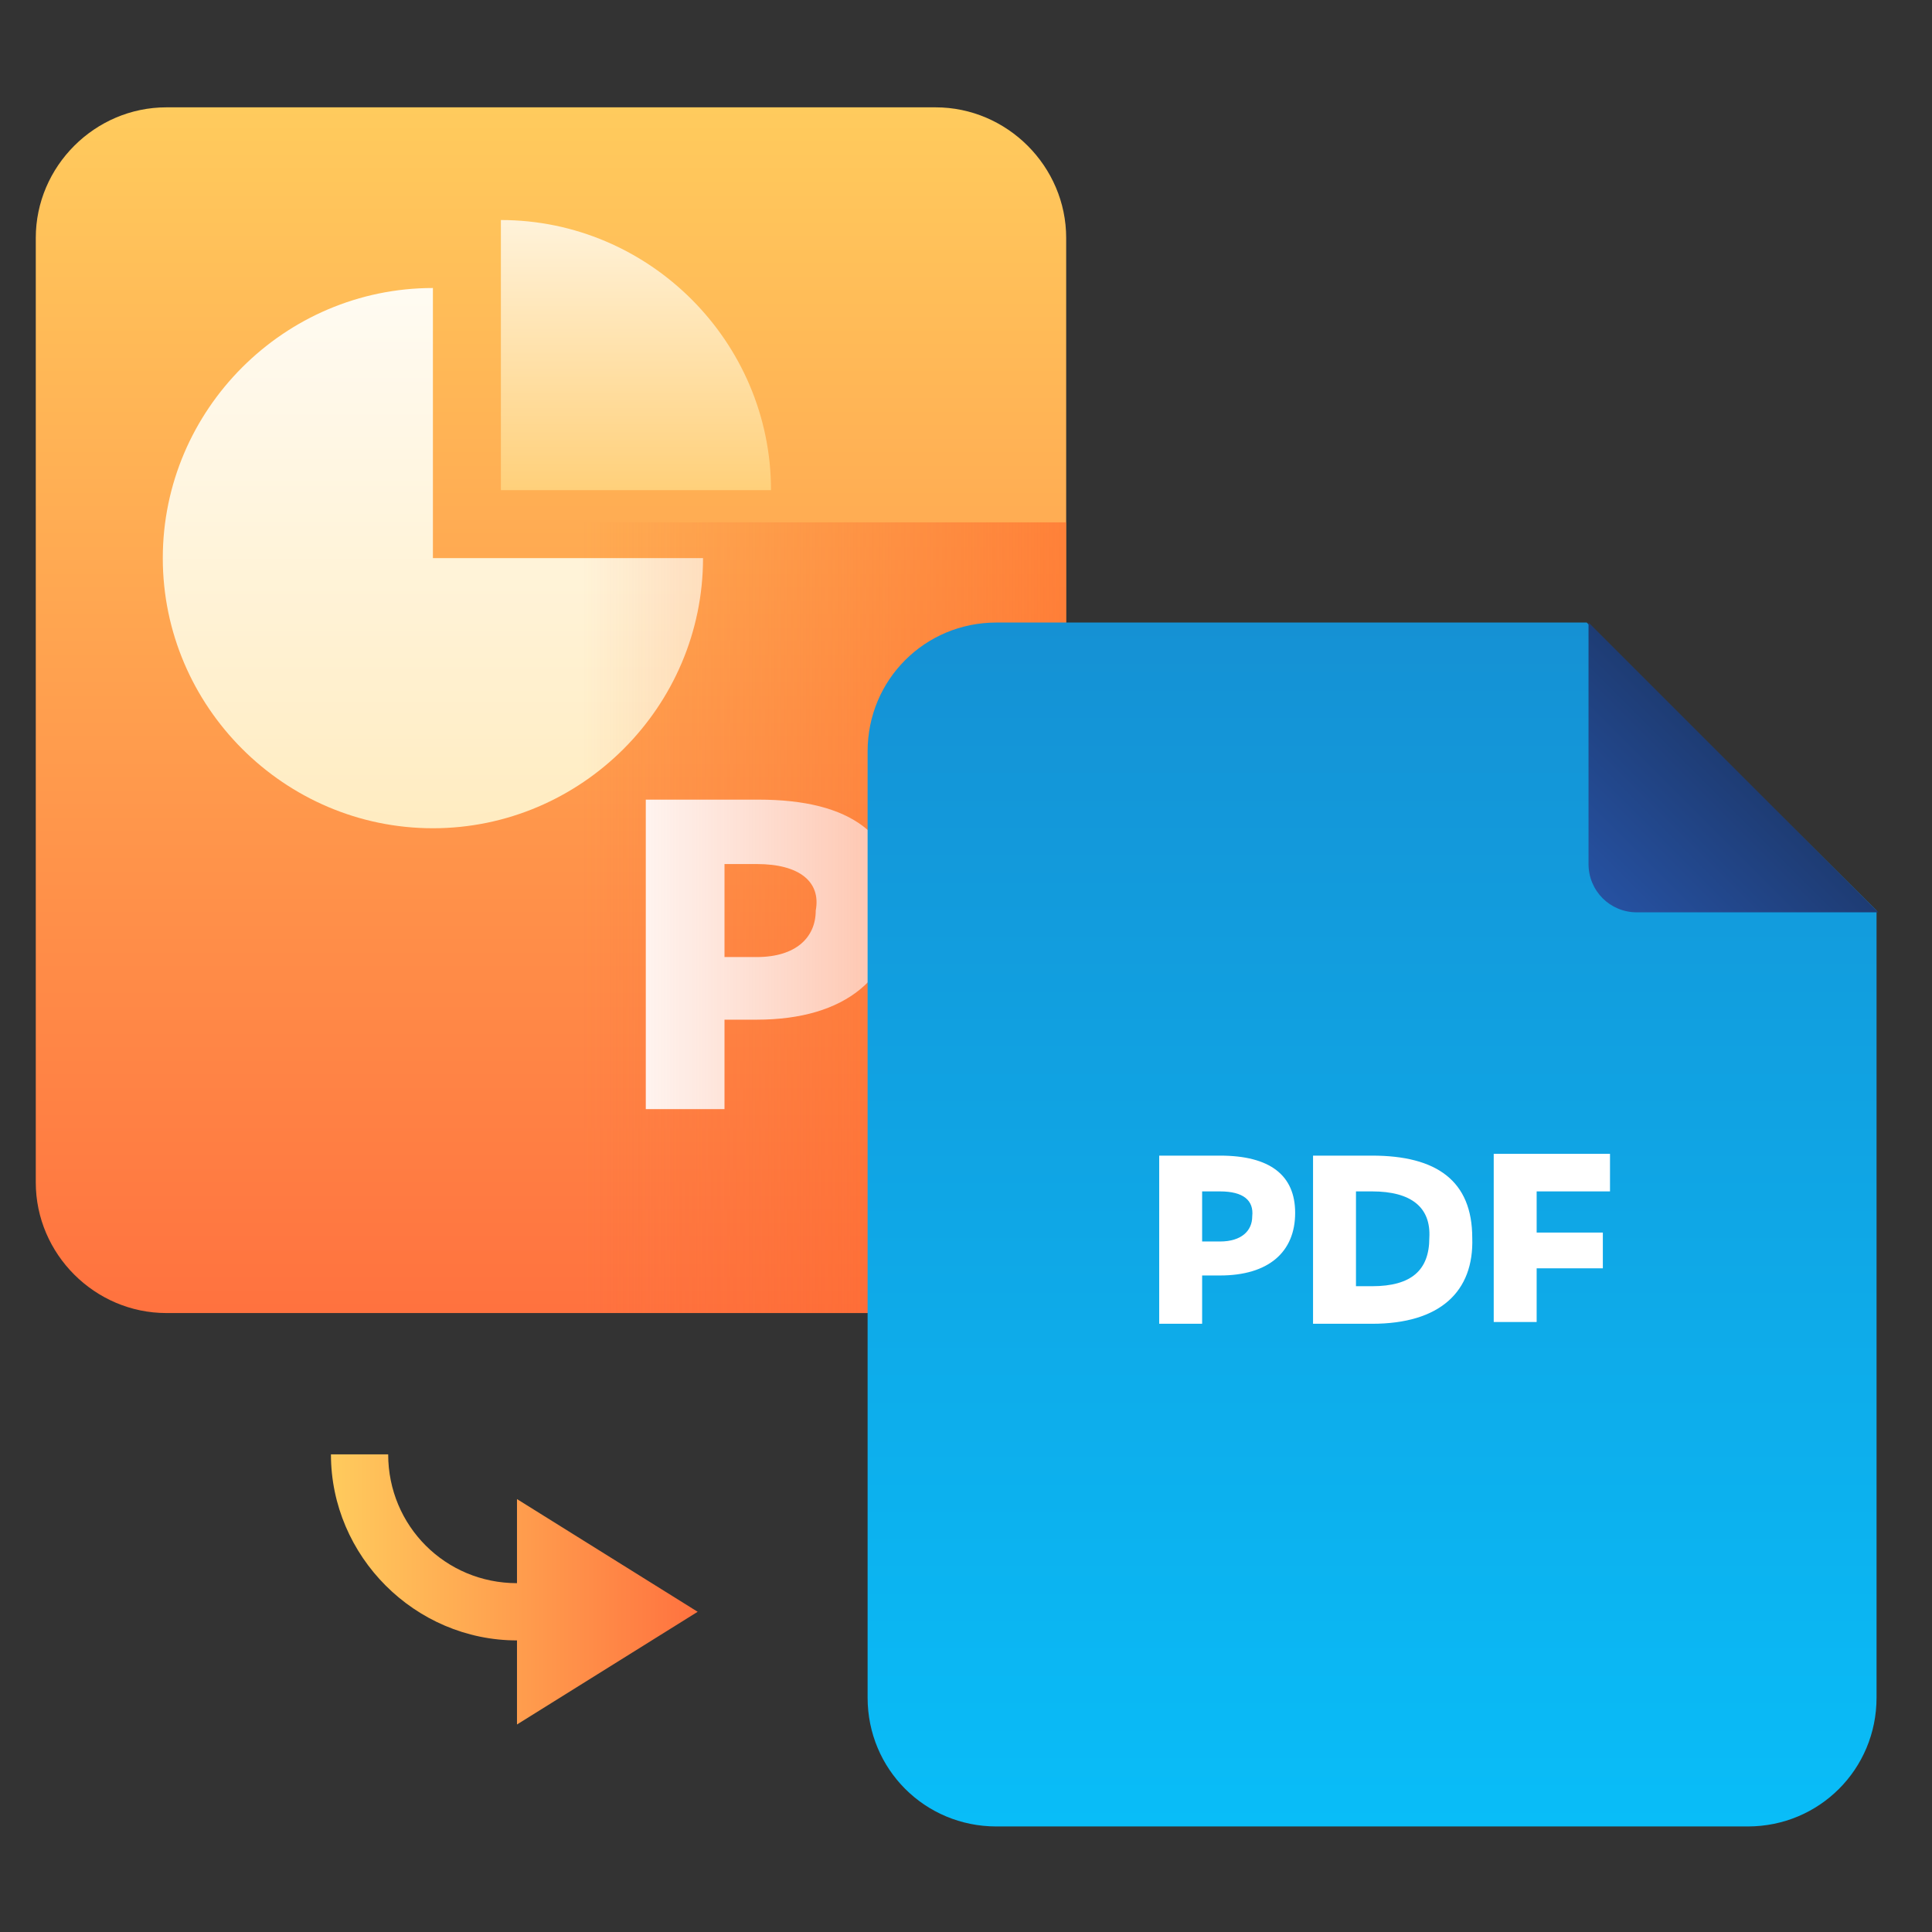
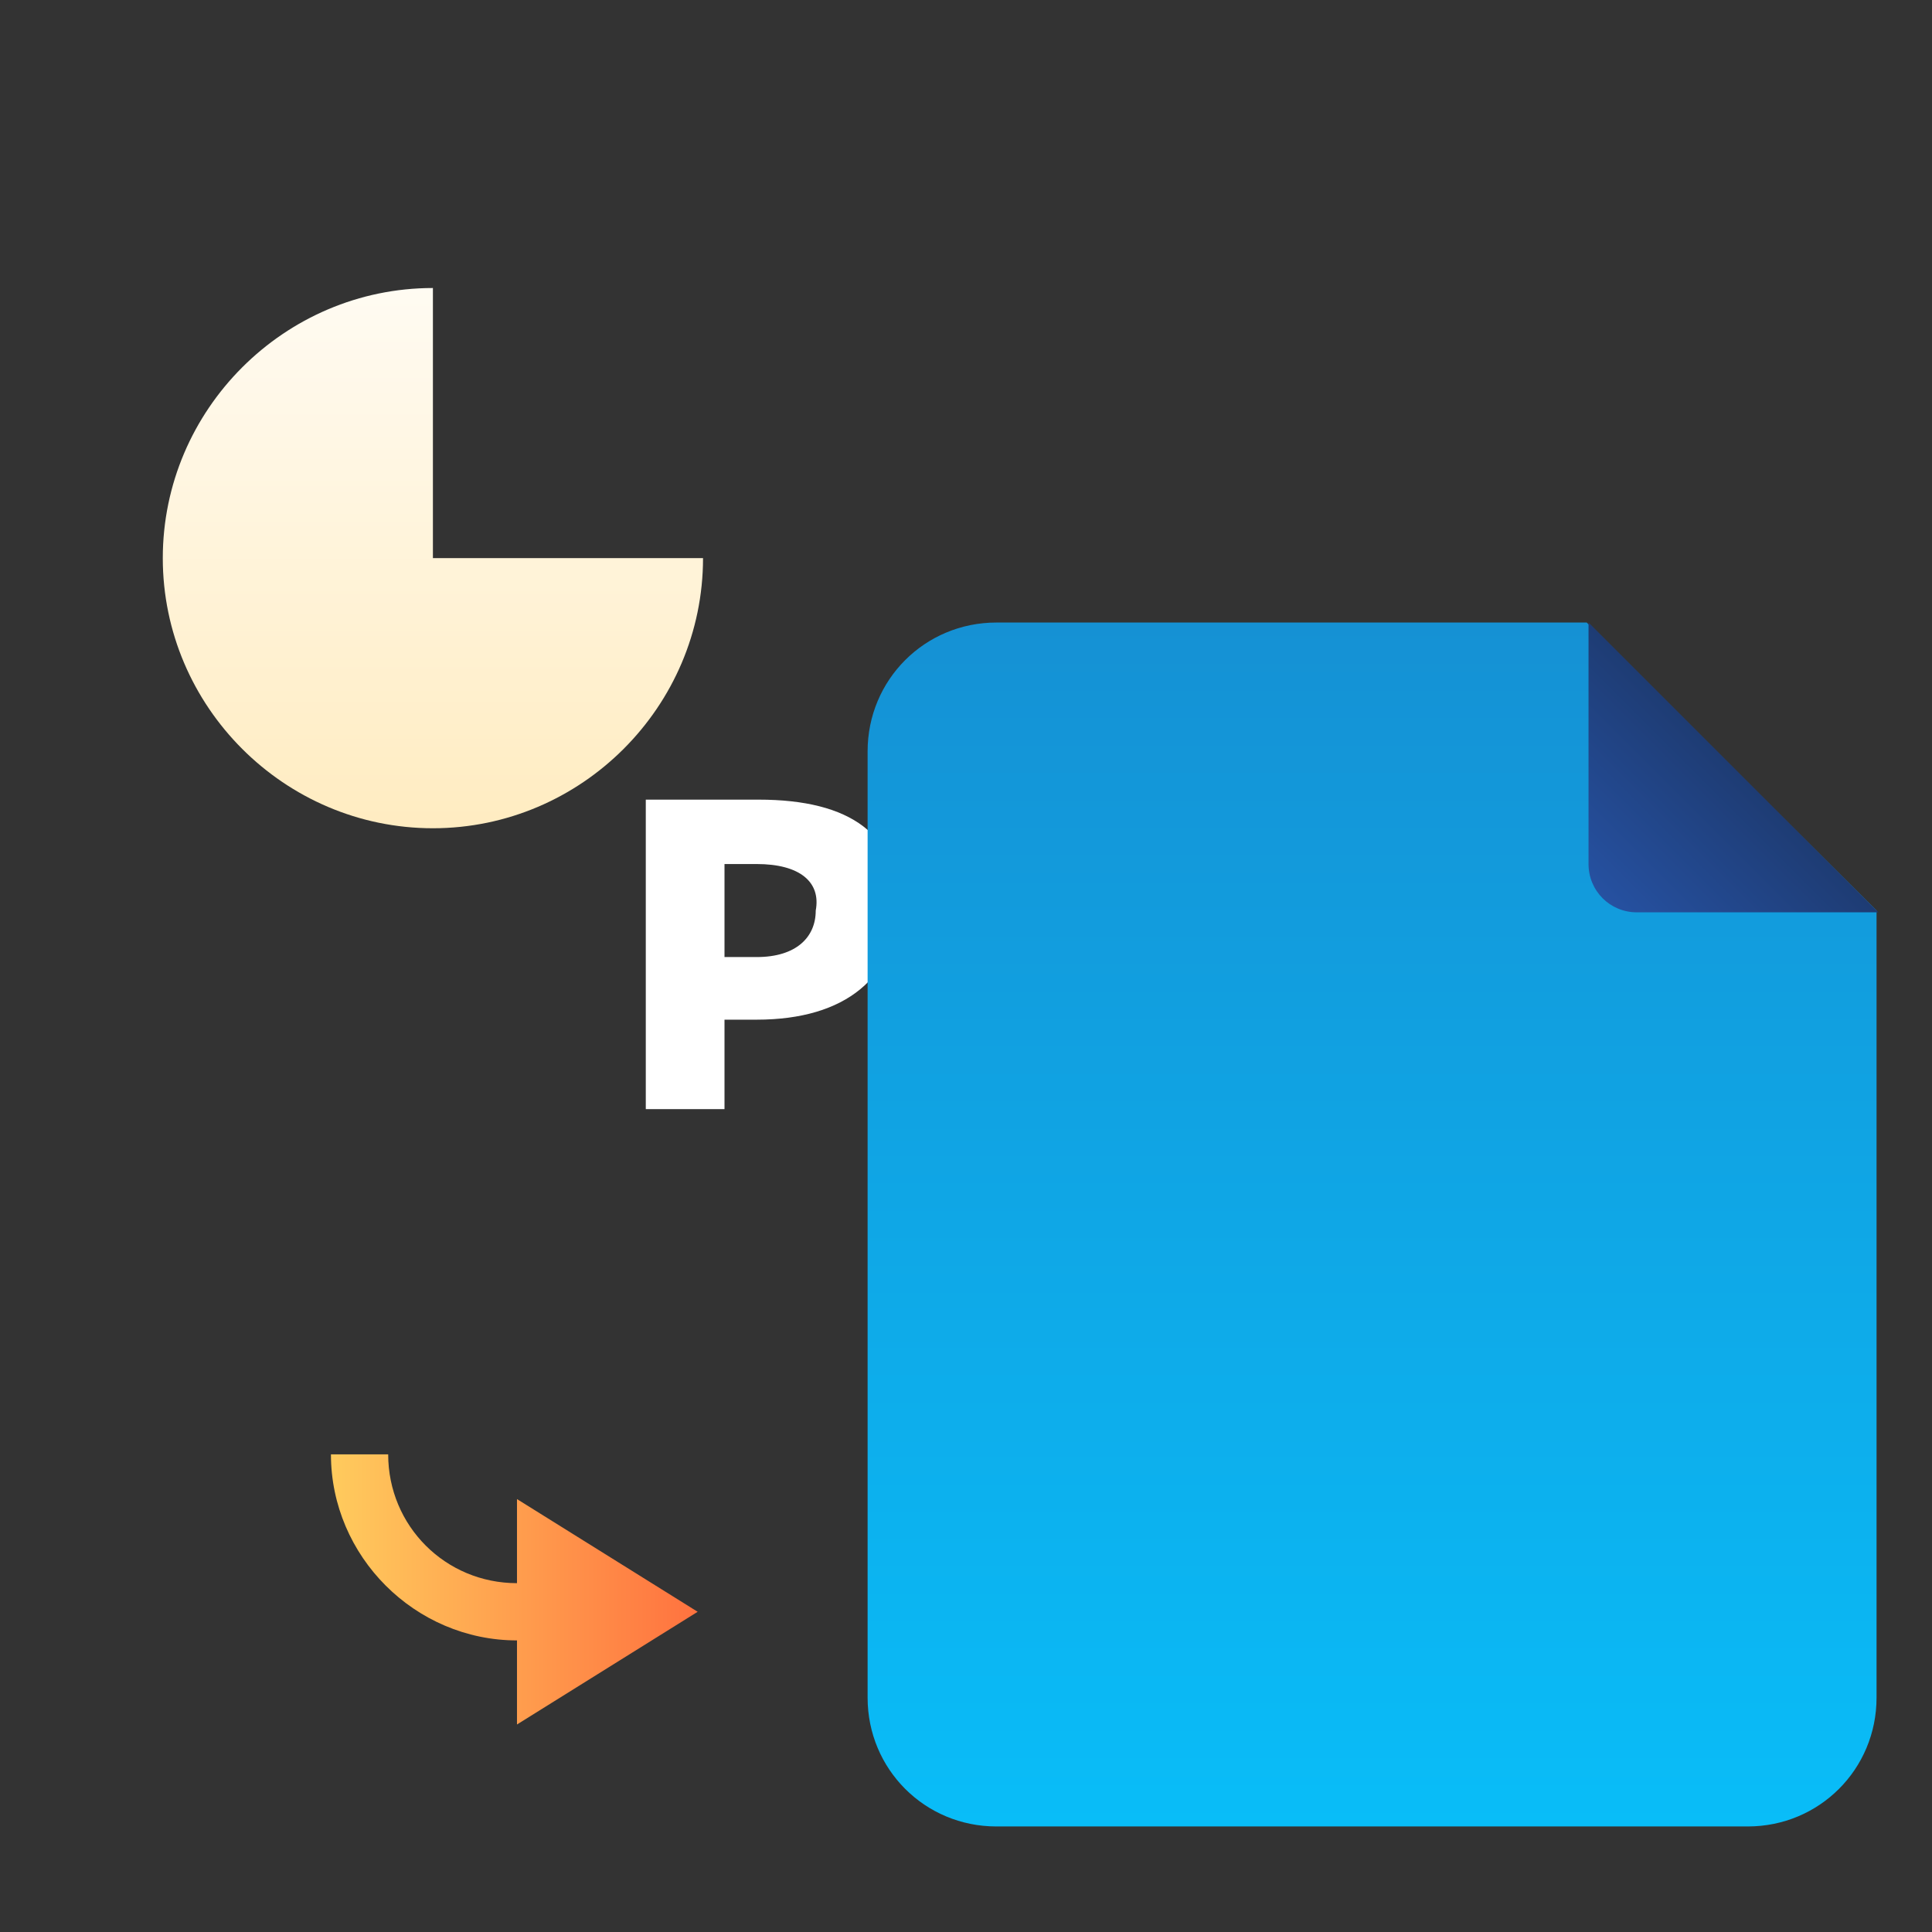
<svg xmlns="http://www.w3.org/2000/svg" width="108" height="108" fill="none">
  <rect width="100%" height="100%" fill="#333333" stroke="none" />
  <path d="M39 90.1l-10.1 6.3v-4.7c-5.7 0-10.4-4.7-10.4-10.4h3.2c0 4 3.2 7.2 7.2 7.2v-4.7L39 90.1z" fill="url(#paint0_linear_83_6361)" />
-   <path d="M52.3 73.4h-43c-4 0-7.3-3.3-7.3-7.3V13.3C2 9.3 5.3 6 9.3 6h43c4 0 7.3 3.3 7.3 7.3v52.8c0 4.1-3.3 7.3-7.3 7.3z" fill="url(#paint1_linear_83_6361)" />
  <path d="M24.2 16.1c-8.3 0-15.1 6.8-15.1 15.1s6.8 15.1 15.1 15.1 15.1-6.8 15.1-15.1H24.2V16.1z" fill="url(#paint2_linear_83_6361)" />
-   <path d="M28 12.3v15.1h15.1c0-8.3-6.8-15.1-15.1-15.1z" fill="url(#paint3_linear_83_6361)" />
  <path d="M42.3 57h-1.8v5h-4.4V44.7h6.3c5.2 0 7.8 2 7.8 5.9-.1 4-2.9 6.4-7.9 6.4zm0-8.7h-1.8v5.2h1.8c2.2 0 3.3-1.1 3.3-2.6.3-1.6-.9-2.6-3.3-2.6z" fill="#fff" />
-   <path d="M52.4 73.4H32.5V29.2h27.1v37c0 4-3.2 7.2-7.2 7.2z" fill="url(#paint4_linear_83_6361)" />
  <path d="M88.7 34.8h-33c-4 0-7.2 3.2-7.2 7.2v52.9c0 4 3.2 7.2 7.2 7.2h42c4 0 7.2-3.2 7.2-7.2v-44L88.7 34.8z" fill="url(#paint5_linear_83_6361)" />
  <path d="M91.5 51H105L88.8 34.8v13.5c0 1.5 1.2 2.7 2.7 2.7z" fill="url(#paint6_linear_83_6361)" />
-   <path d="M68.2 71.3h-1V74h-2.4v-9.4h3.4c2.8 0 4.2 1.1 4.2 3.2 0 2.2-1.5 3.5-4.2 3.5zm0-4.7h-1v2.8h1c1.2 0 1.8-.6 1.8-1.4.1-.9-.5-1.4-1.8-1.4zm8.5 7.4h-3.3v-9.4h3.3c3.6 0 5.6 1.4 5.6 4.6.1 3-1.8 4.8-5.6 4.8zm0-7.4h-.9v5.3h.9c2.2 0 3.2-.9 3.2-2.7.1-1.7-1-2.6-3.2-2.6zm13.3 0h-4.1v2.3h3.7v2h-3.7v3h-2.4v-9.4H90v2.1z" fill="#fff" />
  <defs>
    <linearGradient id="paint0_linear_83_6361" x1="18.525" y1="88.85" x2="39" y2="88.85" gradientUnits="userSpaceOnUse">
      <stop stop-color="#FFCB5D" />
      <stop offset="1" stop-color="#FF723F" />
    </linearGradient>
    <linearGradient id="paint1_linear_83_6361" x1="30.8" y1="73.283" x2="30.8" y2="5.997" gradientUnits="userSpaceOnUse">
      <stop stop-color="#FF723F" />
      <stop offset="1" stop-color="#FFCB5D" />
    </linearGradient>
    <linearGradient id="paint2_linear_83_6361" x1="24.211" y1="46.346" x2="24.211" y2="16.082" gradientUnits="userSpaceOnUse">
      <stop stop-color="#FFECC1" />
      <stop offset="1" stop-color="#FFFBF2" />
    </linearGradient>
    <linearGradient id="paint3_linear_83_6361" x1="35.544" y1="27.44" x2="35.544" y2="8.525" gradientUnits="userSpaceOnUse">
      <stop stop-color="#FFD07A" />
      <stop offset="1" stop-color="#FFFBF2" />
    </linearGradient>
    <linearGradient id="paint4_linear_83_6361" x1="59.644" y1="51.3" x2="32.59" y2="51.3" gradientUnits="userSpaceOnUse">
      <stop stop-color="#FF6427" stop-opacity=".6" />
      <stop offset="1" stop-color="#F7672E" stop-opacity="0" />
    </linearGradient>
    <linearGradient id="paint5_linear_83_6361" x1="76.7" y1="102.1" x2="76.7" y2="34.8" gradientUnits="userSpaceOnUse">
      <stop stop-color="#09BDF8" />
      <stop offset="1" stop-color="#1591D4" />
    </linearGradient>
    <linearGradient id="paint6_linear_83_6361" x1="89.588" y1="50.213" x2="96.887" y2="42.913" gradientUnits="userSpaceOnUse">
      <stop stop-color="#2651A1" />
      <stop offset="1" stop-color="#1E3C74" />
    </linearGradient>
  </defs>
</svg>